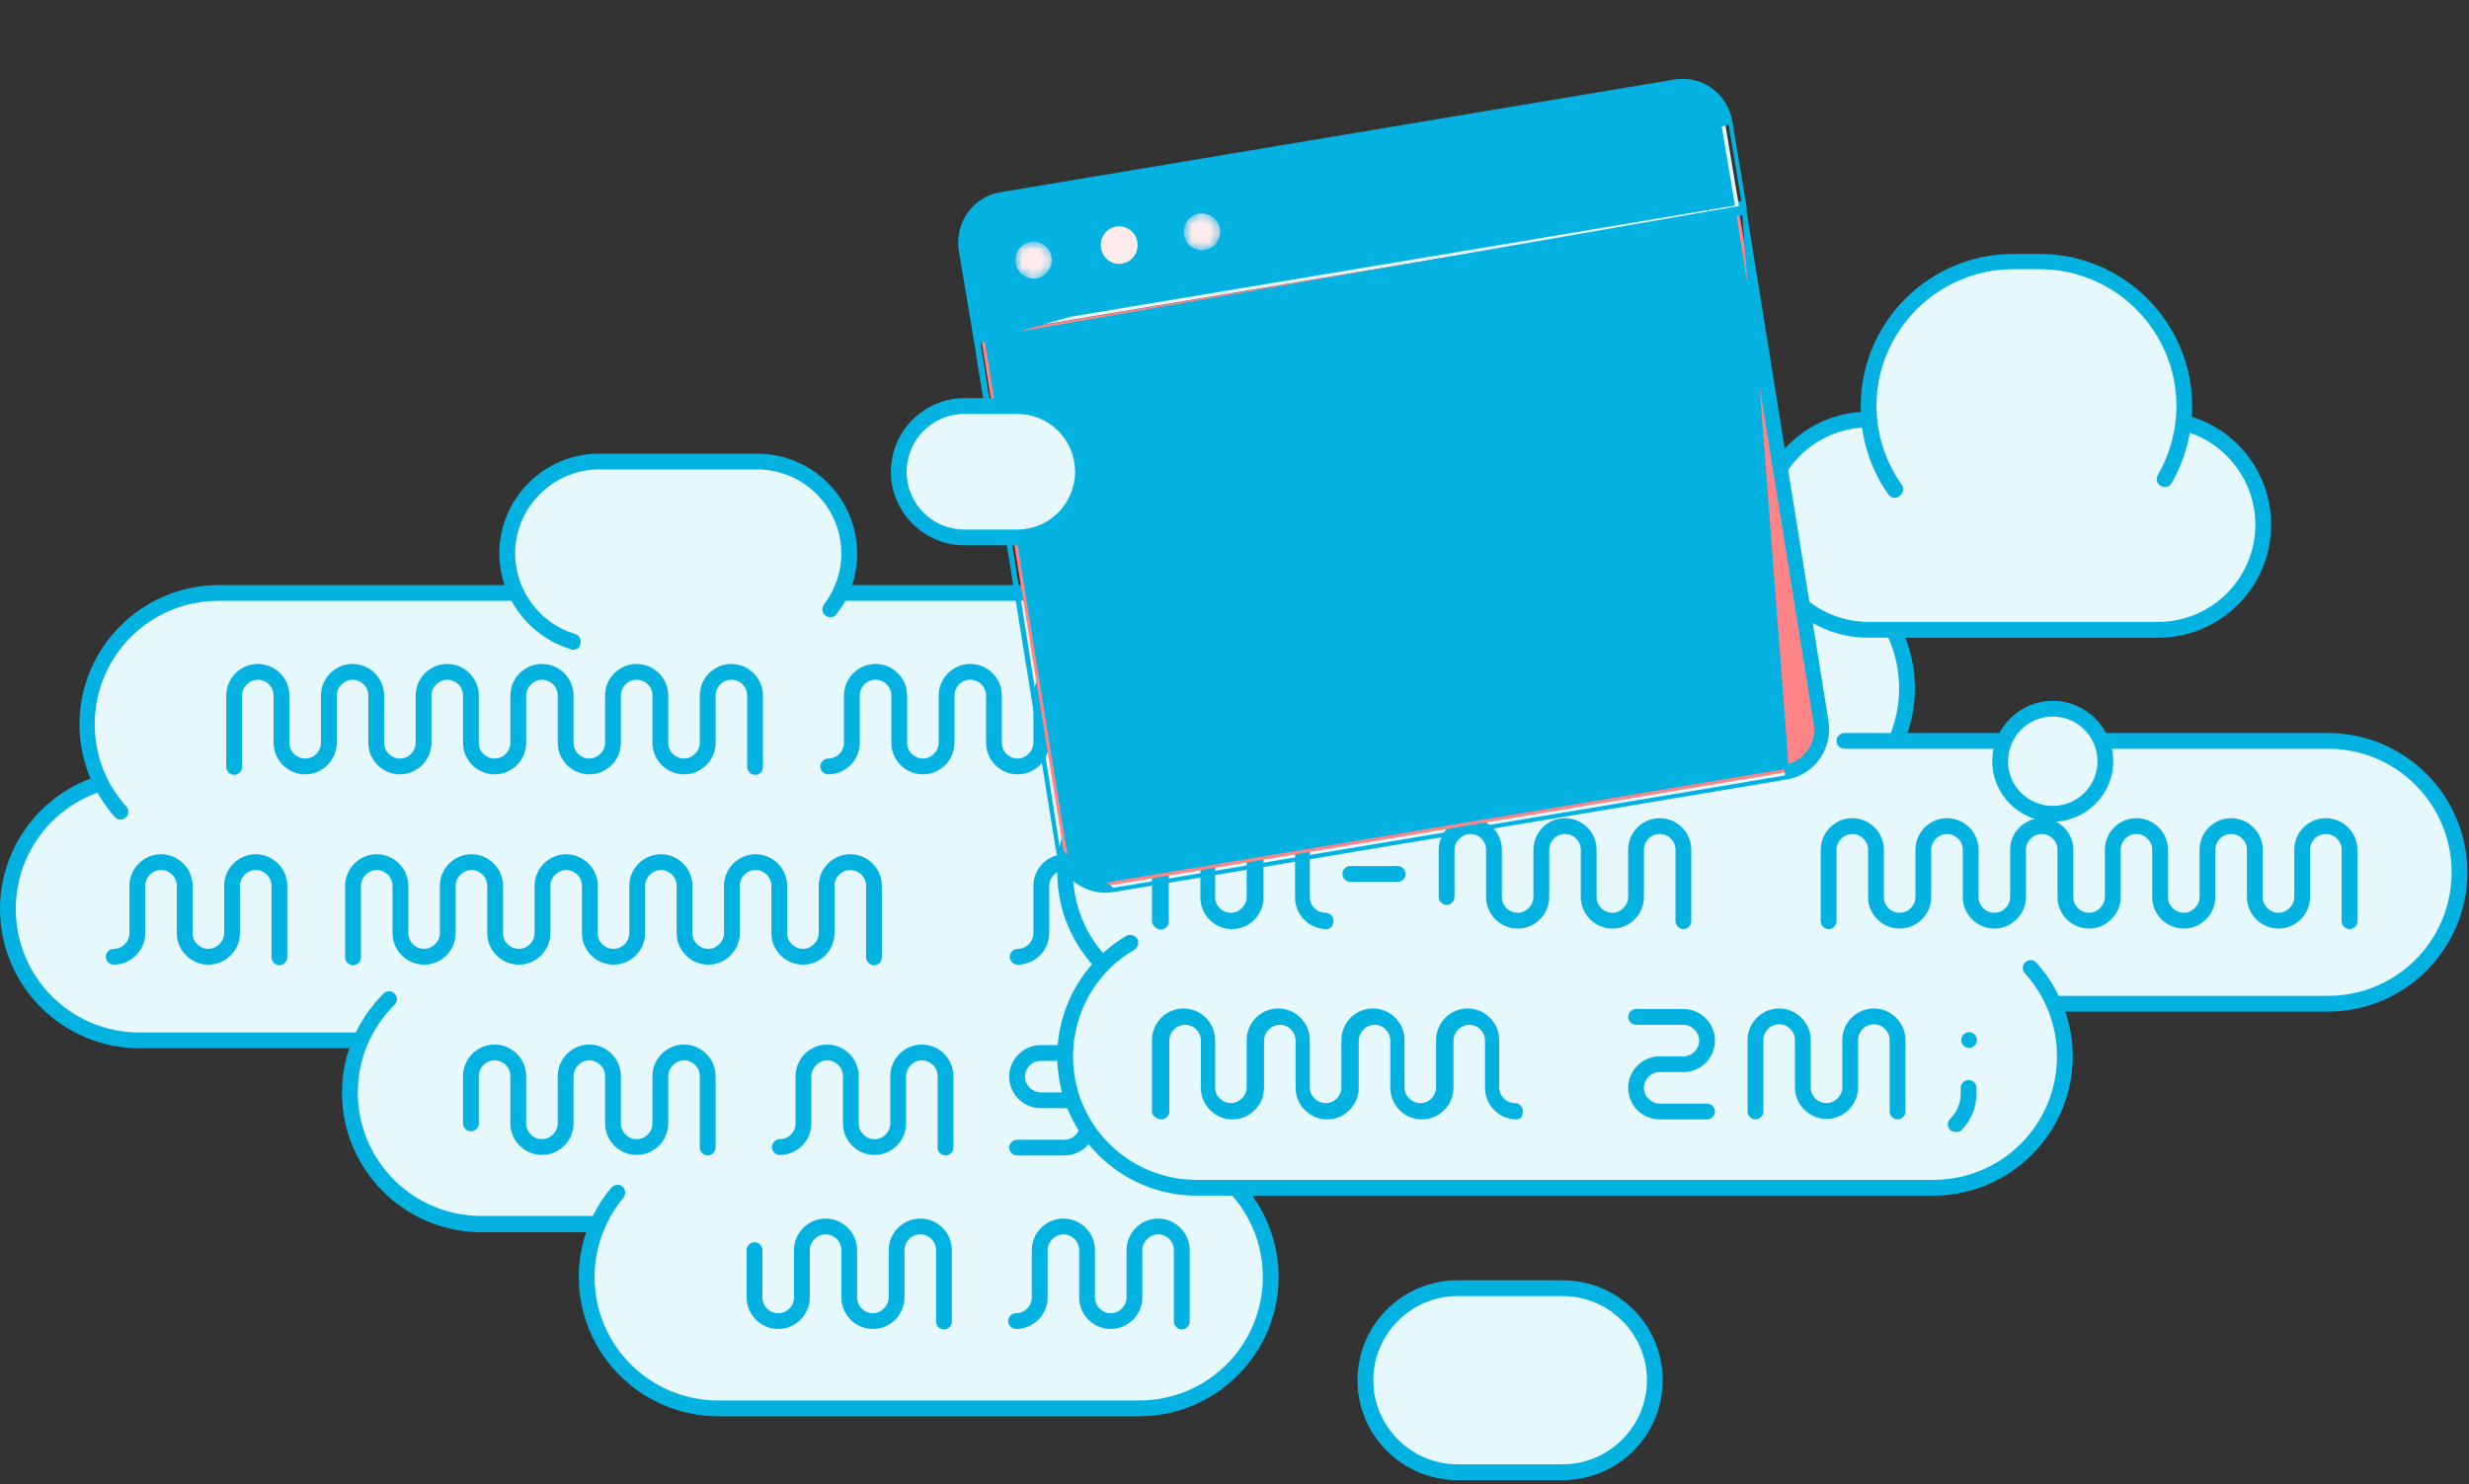
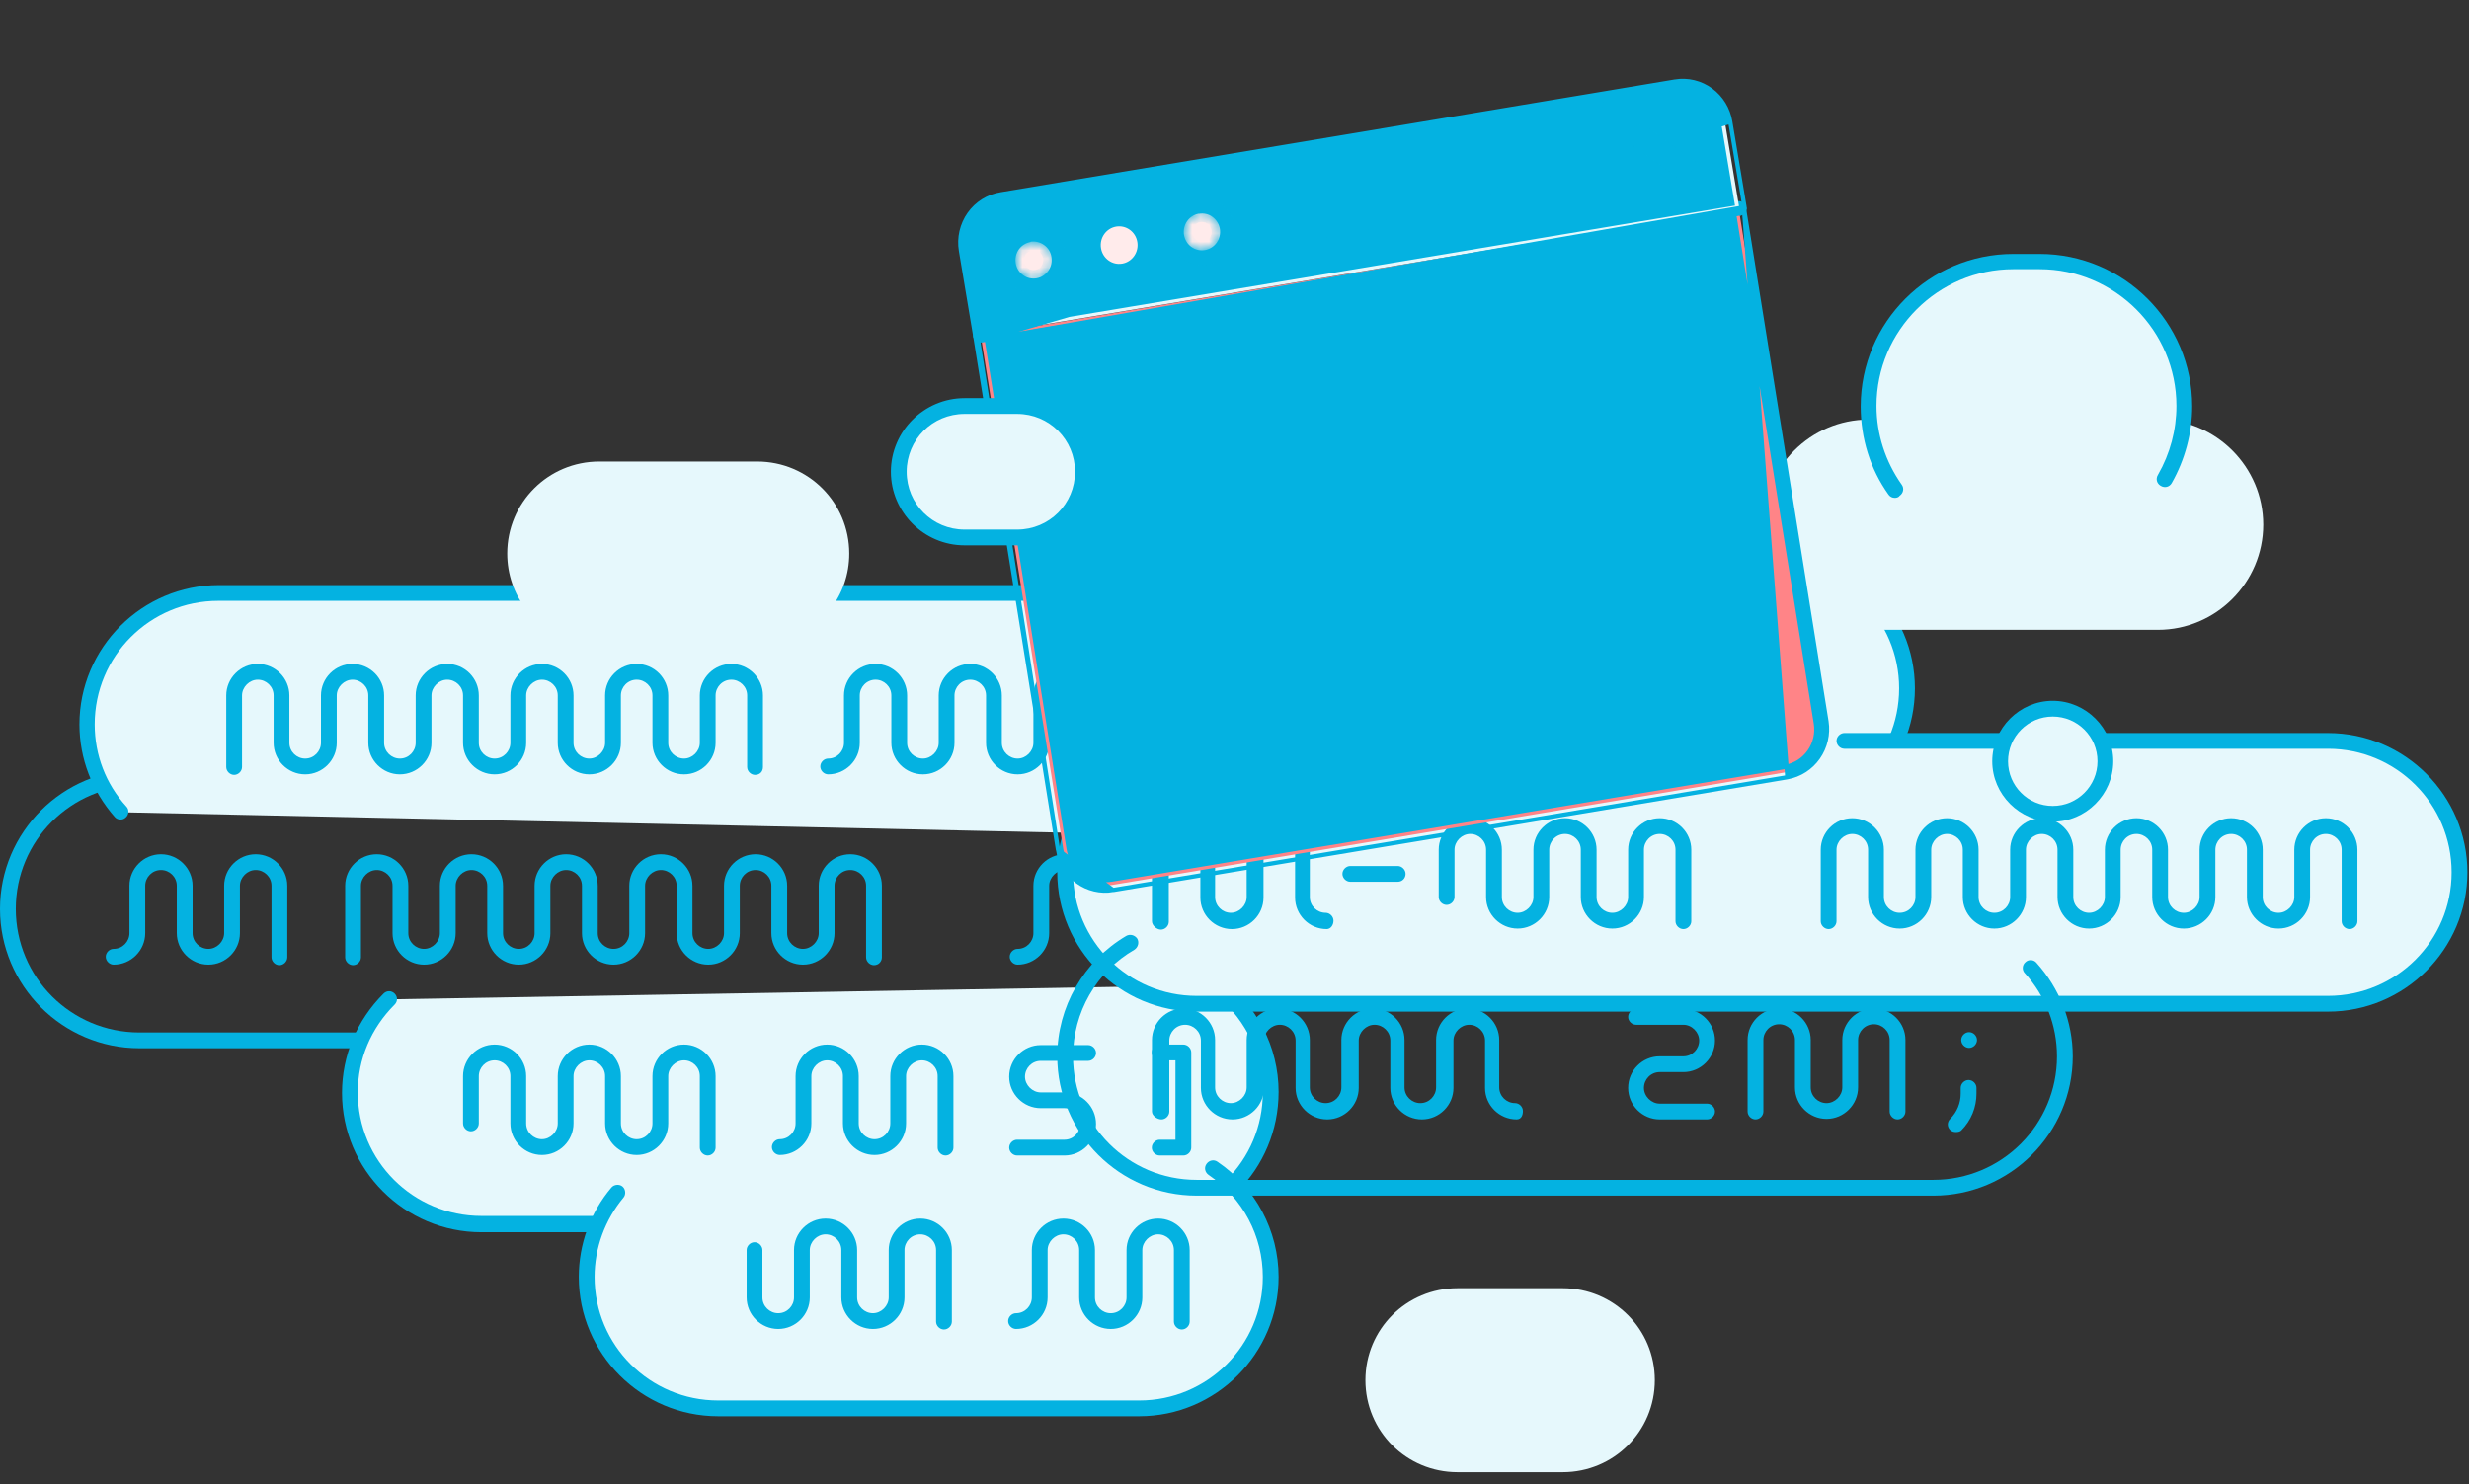
<svg xmlns="http://www.w3.org/2000/svg" width="291" height="175" viewBox="0 0 291 175" fill="none">
  <rect x="0" y="0" width="291" height="175" fill="#333333" stroke="none" />
-   <path d="M134.264 122.648H16.434C7.876 122.648 0.93 115.707 0.93 107.154C0.93 98.601 7.876 91.66 16.434 91.66H134.264C142.823 91.66 149.768 98.601 149.768 107.154C149.768 115.707 142.823 122.648 134.264 122.648Z" fill="#E6F8FC" />
  <path d="M134.264 123.578H16.434C7.38 123.578 0 116.203 0 107.154C0 98.105 7.38 90.73 16.434 90.73H134.264C143.319 90.73 150.699 98.105 150.699 107.154C150.699 116.203 143.319 123.578 134.264 123.578ZM16.434 92.589C8.372 92.589 1.86 99.097 1.86 107.154C1.86 115.211 8.372 121.719 16.434 121.719H134.264C142.326 121.719 148.838 115.211 148.838 107.154C148.838 99.097 142.326 92.589 134.264 92.589H16.434Z" fill="#04B2E1" />
  <path d="M14.14 95.75C11.721 93.023 10.233 89.367 10.233 85.462C10.233 76.909 17.179 69.968 25.737 69.968H134.264C142.823 69.968 149.768 76.909 149.768 85.462C149.768 90.978 146.916 95.75 142.575 98.539" fill="#E6F8FC" />
  <path d="M142.574 99.407C142.264 99.407 141.954 99.283 141.768 98.973C141.52 98.539 141.644 97.981 142.078 97.672C146.295 95.007 148.838 90.358 148.838 85.4C148.838 77.343 142.326 70.835 134.264 70.835H25.737C17.674 70.835 11.163 77.343 11.163 85.4C11.163 88.995 12.465 92.403 14.884 95.069C15.256 95.44 15.194 96.06 14.822 96.37C14.45 96.742 13.829 96.68 13.519 96.308C10.853 93.271 9.364 89.429 9.364 85.4C9.364 76.351 16.744 68.976 25.799 68.976H134.326C143.381 68.976 150.761 76.351 150.761 85.4C150.761 91.04 147.908 96.184 143.195 99.221C142.947 99.407 142.761 99.407 142.574 99.407Z" fill="#04B2E1" />
  <path d="M143.133 116.141C147.164 118.93 149.768 123.578 149.768 128.846C149.768 137.399 142.822 144.34 134.264 144.34H56.745C48.186 144.34 41.24 137.399 41.24 128.846C41.24 124.508 42.977 120.603 45.83 117.814" fill="#E6F8FC" />
  <path d="M134.264 145.27H56.745C47.69 145.27 40.31 137.895 40.31 128.846C40.31 124.446 42.047 120.293 45.21 117.132C45.582 116.761 46.14 116.761 46.512 117.132C46.884 117.504 46.884 118.062 46.512 118.434C43.721 121.223 42.171 124.88 42.171 128.784C42.171 136.841 48.683 143.349 56.745 143.349H134.264C142.326 143.349 148.838 136.841 148.838 128.784C148.838 124.012 146.482 119.55 142.637 116.823C142.202 116.513 142.14 115.955 142.388 115.521C142.699 115.087 143.257 115.025 143.691 115.273C148.094 118.372 150.699 123.392 150.699 128.722C150.699 137.895 143.319 145.27 134.264 145.27Z" fill="#04B2E1" />
  <path d="M142.947 137.709C147.04 140.498 149.706 145.208 149.706 150.538C149.706 159.091 142.761 166.032 134.202 166.032H84.59C76.031 166.032 69.086 159.091 69.086 150.538C69.086 146.758 70.45 143.287 72.683 140.56" fill="#E6F8FC" />
  <path d="M134.264 166.962H84.652C75.597 166.962 68.217 159.587 68.217 150.538C68.217 146.695 69.582 142.915 72.062 140.002C72.373 139.63 72.993 139.568 73.365 139.878C73.737 140.188 73.799 140.808 73.489 141.18C71.318 143.783 70.078 147.129 70.078 150.538C70.078 158.595 76.59 165.103 84.652 165.103H134.264C142.326 165.103 148.838 158.595 148.838 150.538C148.838 145.704 146.481 141.242 142.45 138.515C142.016 138.205 141.892 137.647 142.202 137.213C142.512 136.779 143.071 136.655 143.505 136.965C147.97 140.002 150.698 145.084 150.698 150.538C150.698 159.587 143.319 166.962 134.264 166.962Z" fill="#04B2E1" />
  <path d="M139.287 156.736C138.791 156.736 138.357 156.302 138.357 155.806V147.377C138.357 146.324 137.489 145.518 136.497 145.518C135.504 145.518 134.636 146.386 134.636 147.377V152.955C134.636 155.001 132.962 156.674 130.915 156.674C128.869 156.674 127.194 155.001 127.194 152.955V147.377C127.194 146.324 126.326 145.518 125.334 145.518C124.342 145.518 123.473 146.386 123.473 147.377V152.955C123.473 155.001 121.799 156.674 119.752 156.674C119.256 156.674 118.822 156.24 118.822 155.744C118.822 155.248 119.256 154.815 119.752 154.815C120.807 154.815 121.613 153.947 121.613 152.955V147.377C121.613 145.332 123.287 143.659 125.334 143.659C127.38 143.659 129.055 145.332 129.055 147.377V152.955C129.055 154.009 129.923 154.815 130.915 154.815C131.97 154.815 132.776 153.947 132.776 152.955V147.377C132.776 145.332 134.45 143.659 136.497 143.659C138.543 143.659 140.218 145.332 140.218 147.377V155.806C140.218 156.302 139.784 156.736 139.287 156.736Z" fill="#04B2E1" />
  <path d="M139.474 113.786C138.977 113.786 138.543 113.352 138.543 112.856V104.427C138.543 103.373 137.675 102.568 136.683 102.568C135.691 102.568 134.822 103.435 134.822 104.427V110.005C134.822 112.05 133.148 113.724 131.101 113.724C129.055 113.724 127.381 112.05 127.381 110.005V104.427C127.381 103.373 126.512 102.568 125.52 102.568C124.528 102.568 123.66 103.435 123.66 104.427V110.005C123.66 112.05 121.985 113.724 119.939 113.724C119.442 113.724 119.008 113.29 119.008 112.794C119.008 112.298 119.442 111.864 119.939 111.864C120.993 111.864 121.799 110.997 121.799 110.005V104.427C121.799 102.382 123.474 100.708 125.52 100.708C127.567 100.708 129.241 102.382 129.241 104.427V110.005C129.241 111.059 130.109 111.864 131.101 111.864C132.156 111.864 132.962 110.997 132.962 110.005V104.427C132.962 102.382 134.636 100.708 136.683 100.708C138.729 100.708 140.404 102.382 140.404 104.427V112.856C140.404 113.352 139.97 113.786 139.474 113.786ZM103.008 113.786C102.512 113.786 102.078 113.352 102.078 112.856V104.427C102.078 103.373 101.21 102.568 100.218 102.568C99.163 102.568 98.357 103.435 98.357 104.427V110.005C98.357 112.05 96.683 113.724 94.636 113.724C92.59 113.724 90.915 112.05 90.915 110.005V104.427C90.915 103.373 90.047 102.568 89.055 102.568C88 102.568 87.194 103.435 87.194 104.427V110.005C87.194 112.05 85.52 113.724 83.473 113.724C81.427 113.724 79.752 112.05 79.752 110.005V104.427C79.752 103.373 78.884 102.568 77.892 102.568C76.9 102.568 76.031 103.435 76.031 104.427V110.005C76.031 112.05 74.357 113.724 72.31 113.724C70.264 113.724 68.59 112.05 68.59 110.005V104.427C68.59 103.373 67.721 102.568 66.729 102.568C65.737 102.568 64.868 103.435 64.868 104.427V110.005C64.868 112.05 63.194 113.724 61.148 113.724C59.101 113.724 57.427 112.05 57.427 110.005V104.427C57.427 103.373 56.558 102.568 55.566 102.568C54.574 102.568 53.706 103.435 53.706 104.427V110.005C53.706 112.05 52.031 113.724 49.985 113.724C47.938 113.724 46.264 112.05 46.264 110.005V104.427C46.264 103.373 45.396 102.568 44.403 102.568C43.411 102.568 42.543 103.435 42.543 104.427V112.856C42.543 113.352 42.109 113.786 41.613 113.786C41.117 113.786 40.682 113.352 40.682 112.856V104.427C40.682 102.382 42.357 100.708 44.403 100.708C46.45 100.708 48.124 102.382 48.124 104.427V110.005C48.124 111.059 48.992 111.864 49.985 111.864C50.977 111.864 51.845 110.997 51.845 110.005V104.427C51.845 102.382 53.52 100.708 55.566 100.708C57.613 100.708 59.287 102.382 59.287 104.427V110.005C59.287 111.059 60.155 111.864 61.148 111.864C62.202 111.864 63.008 110.997 63.008 110.005V104.427C63.008 102.382 64.683 100.708 66.729 100.708C68.775 100.708 70.45 102.382 70.45 104.427V110.005C70.45 111.059 71.318 111.864 72.31 111.864C73.365 111.864 74.171 110.997 74.171 110.005V104.427C74.171 102.382 75.845 100.708 77.892 100.708C79.938 100.708 81.613 102.382 81.613 104.427V110.005C81.613 111.059 82.481 111.864 83.473 111.864C84.466 111.864 85.334 110.997 85.334 110.005V104.427C85.334 102.382 87.008 100.708 89.055 100.708C91.101 100.708 92.776 102.382 92.776 104.427V110.005C92.776 111.059 93.644 111.864 94.636 111.864C95.628 111.864 96.497 110.997 96.497 110.005V104.427C96.497 102.382 98.171 100.708 100.218 100.708C102.264 100.708 103.938 102.382 103.938 104.427V112.856C103.938 113.352 103.566 113.786 103.008 113.786ZM32.93 113.786C32.434 113.786 32 113.352 32 112.856V104.427C32 103.373 31.132 102.568 30.14 102.568C29.147 102.568 28.279 103.435 28.279 104.427V110.005C28.279 112.05 26.605 113.724 24.558 113.724C22.512 113.724 20.837 112.05 20.837 110.005V104.427C20.837 103.373 19.969 102.568 18.977 102.568C17.922 102.568 17.116 103.435 17.116 104.427V110.005C17.116 112.05 15.442 113.724 13.395 113.724C12.899 113.724 12.465 113.29 12.465 112.794C12.465 112.298 12.899 111.864 13.395 111.864C14.45 111.864 15.256 110.997 15.256 110.005V104.427C15.256 102.382 16.93 100.708 18.977 100.708C21.023 100.708 22.698 102.382 22.698 104.427V110.005C22.698 111.059 23.566 111.864 24.558 111.864C25.55 111.864 26.419 110.997 26.419 110.005V104.427C26.419 102.382 28.093 100.708 30.14 100.708C32.186 100.708 33.861 102.382 33.861 104.427V112.856C33.861 113.352 33.426 113.786 32.93 113.786Z" fill="#04B2E1" />
  <path d="M139.474 91.35C138.977 91.35 138.543 90.916 138.543 90.42V81.991C138.543 80.938 137.675 80.132 136.683 80.132C135.691 80.132 134.822 81 134.822 81.991V87.569C134.822 89.615 133.148 91.288 131.101 91.288C129.055 91.288 127.38 89.615 127.38 87.569V81.991C127.38 80.938 126.512 80.132 125.52 80.132C124.528 80.132 123.66 81 123.66 81.991V87.569C123.66 89.615 121.985 91.288 119.939 91.288C117.892 91.288 116.218 89.615 116.218 87.569V81.991C116.218 80.938 115.349 80.132 114.357 80.132C113.303 80.132 112.497 81 112.497 81.991V87.569C112.497 89.615 110.822 91.288 108.776 91.288C106.729 91.288 105.055 89.615 105.055 87.569V81.991C105.055 80.938 104.187 80.132 103.194 80.132C102.14 80.132 101.334 81 101.334 81.991V87.569C101.334 89.615 99.659 91.288 97.613 91.288C97.117 91.288 96.683 90.854 96.683 90.358C96.683 89.862 97.117 89.429 97.613 89.429C98.667 89.429 99.473 88.561 99.473 87.569V81.991C99.473 79.946 101.148 78.273 103.194 78.273C105.241 78.273 106.915 79.946 106.915 81.991V87.569C106.915 88.623 107.783 89.429 108.776 89.429C109.768 89.429 110.636 88.561 110.636 87.569V81.991C110.636 79.946 112.311 78.273 114.357 78.273C116.404 78.273 118.078 79.946 118.078 81.991V87.569C118.078 88.623 118.946 89.429 119.939 89.429C120.931 89.429 121.799 88.561 121.799 87.569V81.991C121.799 79.946 123.473 78.273 125.52 78.273C127.567 78.273 129.241 79.946 129.241 81.991V87.569C129.241 88.623 130.109 89.429 131.101 89.429C132.156 89.429 132.962 88.561 132.962 87.569V81.991C132.962 79.946 134.636 78.273 136.683 78.273C138.729 78.273 140.404 79.946 140.404 81.991V90.42C140.404 90.978 139.97 91.35 139.474 91.35ZM88.993 91.35C88.496 91.35 88.062 90.916 88.062 90.42V81.991C88.062 80.938 87.194 80.132 86.202 80.132C85.148 80.132 84.341 81 84.341 81.991V87.569C84.341 89.615 82.667 91.288 80.621 91.288C78.574 91.288 76.9 89.615 76.9 87.569V81.991C76.9 80.938 76.031 80.132 75.039 80.132C73.985 80.132 73.179 81 73.179 81.991V87.569C73.179 89.615 71.504 91.288 69.458 91.288C67.411 91.288 65.737 89.615 65.737 87.569V81.991C65.737 80.938 64.868 80.132 63.876 80.132C62.884 80.132 62.016 81 62.016 81.991V87.569C62.016 89.615 60.341 91.288 58.295 91.288C56.248 91.288 54.574 89.615 54.574 87.569V81.991C54.574 80.938 53.706 80.132 52.713 80.132C51.721 80.132 50.853 81 50.853 81.991V87.569C50.853 89.615 49.178 91.288 47.132 91.288C45.085 91.288 43.411 89.615 43.411 87.569V81.991C43.411 80.938 42.543 80.132 41.55 80.132C40.558 80.132 39.69 81 39.69 81.991V87.569C39.69 89.615 38.016 91.288 35.969 91.288C33.923 91.288 32.248 89.615 32.248 87.569V81.991C32.248 80.938 31.38 80.132 30.388 80.132C29.395 80.132 28.527 81 28.527 81.991V90.42C28.527 90.916 28.093 91.35 27.597 91.35C27.101 91.35 26.667 90.916 26.667 90.42V81.991C26.667 79.946 28.341 78.273 30.388 78.273C32.434 78.273 34.109 79.946 34.109 81.991V87.569C34.109 88.623 34.977 89.429 35.969 89.429C37.023 89.429 37.83 88.561 37.83 87.569V81.991C37.83 79.946 39.504 78.273 41.55 78.273C43.597 78.273 45.272 79.946 45.272 81.991V87.569C45.272 88.623 46.14 89.429 47.132 89.429C48.186 89.429 48.992 88.561 48.992 87.569V81.991C48.992 79.946 50.667 78.273 52.713 78.273C54.76 78.273 56.434 79.946 56.434 81.991V87.569C56.434 88.623 57.303 89.429 58.295 89.429C59.349 89.429 60.155 88.561 60.155 87.569V81.991C60.155 79.946 61.83 78.273 63.876 78.273C65.923 78.273 67.597 79.946 67.597 81.991V87.569C67.597 88.623 68.465 89.429 69.458 89.429C70.45 89.429 71.318 88.561 71.318 87.569V81.991C71.318 79.946 72.993 78.273 75.039 78.273C77.086 78.273 78.76 79.946 78.76 81.991V87.569C78.76 88.623 79.628 89.429 80.621 89.429C81.613 89.429 82.481 88.561 82.481 87.569V81.991C82.481 79.946 84.155 78.273 86.202 78.273C88.249 78.273 89.923 79.946 89.923 81.991V90.42C89.923 90.978 89.551 91.35 88.993 91.35Z" fill="#04B2E1" />
  <path d="M139.474 136.221H136.683C136.187 136.221 135.753 135.788 135.753 135.292C135.753 134.796 136.187 134.362 136.683 134.362H138.543V125.004H136.683C136.187 125.004 135.753 124.57 135.753 124.074C135.753 123.578 136.187 123.144 136.683 123.144H139.474C139.97 123.144 140.404 123.578 140.404 124.074V135.292C140.404 135.788 139.97 136.221 139.474 136.221ZM125.458 136.221H119.877C119.38 136.221 118.946 135.788 118.946 135.292C118.946 134.796 119.38 134.362 119.877 134.362H125.458C126.512 134.362 127.318 133.494 127.318 132.503C127.318 131.449 126.45 130.643 125.458 130.643H122.667C120.621 130.643 118.946 128.97 118.946 126.925C118.946 124.88 120.621 123.206 122.667 123.206H128.249C128.745 123.206 129.179 123.64 129.179 124.136C129.179 124.632 128.745 125.066 128.249 125.066H122.667C121.613 125.066 120.807 125.933 120.807 126.925C120.807 127.916 121.675 128.784 122.667 128.784H125.458C127.505 128.784 129.179 130.458 129.179 132.503C129.179 134.548 127.505 136.221 125.458 136.221ZM111.442 136.221C110.946 136.221 110.512 135.788 110.512 135.292V126.863C110.512 125.809 109.644 125.004 108.652 125.004C107.659 125.004 106.791 125.871 106.791 126.863V132.441C106.791 134.486 105.117 136.159 103.07 136.159C101.024 136.159 99.349 134.486 99.349 132.441V126.863C99.349 125.809 98.481 125.004 97.489 125.004C96.497 125.004 95.628 125.871 95.628 126.863V132.441C95.628 134.486 93.954 136.159 91.907 136.159C91.411 136.159 90.977 135.726 90.977 135.23C90.977 134.734 91.411 134.3 91.907 134.3C92.962 134.3 93.768 133.432 93.768 132.441V126.863C93.768 124.818 95.442 123.144 97.489 123.144C99.535 123.144 101.21 124.818 101.21 126.863V132.441C101.21 133.494 102.078 134.3 103.07 134.3C104.125 134.3 104.931 133.432 104.931 132.441V126.863C104.931 124.818 106.605 123.144 108.652 123.144C110.698 123.144 112.373 124.818 112.373 126.863V135.292C112.373 135.788 111.939 136.221 111.442 136.221ZM83.411 136.221C82.915 136.221 82.481 135.788 82.481 135.292V126.863C82.481 125.809 81.613 125.004 80.621 125.004C79.628 125.004 78.76 125.871 78.76 126.863V132.441C78.76 134.486 77.086 136.159 75.039 136.159C72.993 136.159 71.318 134.486 71.318 132.441V126.863C71.318 125.809 70.45 125.004 69.458 125.004C68.466 125.004 67.597 125.871 67.597 126.863V132.441C67.597 134.486 65.923 136.159 63.876 136.159C61.83 136.159 60.155 134.486 60.155 132.441V126.863C60.155 125.809 59.287 125.004 58.295 125.004C57.241 125.004 56.434 125.871 56.434 126.863V132.441C56.434 132.937 56 133.37 55.504 133.37C55.008 133.37 54.574 132.937 54.574 132.441V126.863C54.574 124.818 56.248 123.144 58.295 123.144C60.341 123.144 62.016 124.818 62.016 126.863V132.441C62.016 133.494 62.884 134.3 63.876 134.3C64.868 134.3 65.737 133.432 65.737 132.441V126.863C65.737 124.818 67.411 123.144 69.458 123.144C71.504 123.144 73.179 124.818 73.179 126.863V132.441C73.179 133.494 74.047 134.3 75.039 134.3C76.093 134.3 76.9 133.432 76.9 132.441V126.863C76.9 124.818 78.574 123.144 80.621 123.144C82.667 123.144 84.341 124.818 84.341 126.863V135.292C84.341 135.788 83.907 136.221 83.411 136.221Z" fill="#04B2E1" />
  <path d="M111.256 156.736C110.76 156.736 110.326 156.302 110.326 155.806V147.377C110.326 146.324 109.458 145.518 108.466 145.518C107.411 145.518 106.605 146.386 106.605 147.377V152.955C106.605 155.001 104.931 156.674 102.884 156.674C100.838 156.674 99.163 155.001 99.163 152.955V147.377C99.163 146.324 98.295 145.518 97.303 145.518C96.311 145.518 95.442 146.386 95.442 147.377V152.955C95.442 155.001 93.768 156.674 91.721 156.674C89.675 156.674 88 155.001 88 152.955V147.377C88 146.881 88.434 146.448 88.931 146.448C89.427 146.448 89.861 146.881 89.861 147.377V152.955C89.861 154.009 90.729 154.815 91.721 154.815C92.776 154.815 93.582 153.947 93.582 152.955V147.377C93.582 145.332 95.256 143.659 97.303 143.659C99.349 143.659 101.024 145.332 101.024 147.377V152.955C101.024 154.009 101.892 154.815 102.884 154.815C103.876 154.815 104.745 153.947 104.745 152.955V147.377C104.745 145.332 106.419 143.659 108.466 143.659C110.512 143.659 112.187 145.332 112.187 147.377V155.806C112.187 156.302 111.752 156.736 111.256 156.736Z" fill="#04B2E1" />
  <path d="M67.535 75.67C63.07 74.306 59.783 70.216 59.783 65.257C59.783 59.246 64.621 54.411 70.636 54.411H89.241C95.256 54.411 100.094 59.246 100.094 65.257C100.094 67.737 99.287 69.968 97.861 71.827" fill="#E6F8FC" />
-   <path d="M67.535 76.599C67.473 76.599 67.349 76.599 67.287 76.537C62.326 75.05 58.853 70.402 58.853 65.257C58.853 58.75 64.124 53.482 70.636 53.482H89.241C95.752 53.482 101.024 58.75 101.024 65.257C101.024 67.861 100.218 70.34 98.605 72.385C98.295 72.819 97.737 72.881 97.303 72.571C96.869 72.261 96.807 71.703 97.117 71.269C98.419 69.534 99.163 67.489 99.163 65.257C99.163 59.803 94.698 55.341 89.241 55.341H70.636C65.179 55.341 60.714 59.803 60.714 65.257C60.714 69.596 63.628 73.501 67.783 74.74C68.279 74.864 68.528 75.422 68.403 75.918C68.341 76.351 67.969 76.599 67.535 76.599Z" fill="#04B2E1" />
  <path d="M209.26 96.641H175.152C166.593 96.641 159.648 89.7 159.648 81.147C159.648 72.594 166.593 65.653 175.152 65.653H209.26C217.818 65.653 224.764 72.594 224.764 81.147C224.764 89.7 217.818 96.641 209.26 96.641Z" fill="#E6F8FC" />
  <path d="M209.26 97.571H175.152C166.097 97.571 158.717 90.195 158.717 81.147C158.717 72.098 166.097 64.723 175.152 64.723H209.26C218.315 64.723 225.694 72.098 225.694 81.147C225.694 90.195 218.315 97.571 209.26 97.571ZM175.152 66.582C167.089 66.582 160.578 73.09 160.578 81.147C160.578 89.204 167.089 95.711 175.152 95.711H209.26C217.322 95.711 223.834 89.204 223.834 81.147C223.834 73.09 217.322 66.582 209.26 66.582H175.152Z" fill="#04B2E1" />
  <path d="M217.384 87.344C247.214 87.344 274.377 87.344 274.377 87.344C282.935 87.344 289.881 94.286 289.881 102.839C289.881 111.392 282.935 118.333 274.377 118.333H141.043C132.485 118.333 125.539 111.392 125.539 102.839C125.539 94.286 132.485 87.344 141.043 87.344C141.043 87.344 150.221 87.344 163.803 87.344" fill="#E6F8FC" />
  <path d="M274.377 119.263H141.043C131.989 119.263 124.609 111.887 124.609 102.839C124.609 93.79 131.989 86.415 141.043 86.415H163.803C164.299 86.415 164.733 86.849 164.733 87.344C164.733 87.84 164.361 88.274 163.803 88.274H141.043C132.981 88.274 126.469 94.782 126.469 102.839C126.469 110.896 132.981 117.403 141.043 117.403H274.377C282.439 117.403 288.951 110.896 288.951 102.839C288.951 94.782 282.439 88.274 274.377 88.274H217.384C216.888 88.274 216.454 87.84 216.454 87.344C216.454 86.849 216.888 86.415 217.384 86.415H274.377C283.431 86.415 290.811 93.79 290.811 102.839C290.811 111.887 283.431 119.263 274.377 119.263Z" fill="#04B2E1" />
-   <path d="M239.338 114.119C241.819 116.846 243.369 120.502 243.369 124.531C243.369 133.084 236.423 140.025 227.865 140.025H141.043C132.485 140.025 125.539 133.084 125.539 124.531C125.539 118.829 128.64 113.871 133.167 111.144" fill="#E6F8FC" />
  <path d="M227.865 140.955H141.043C131.989 140.955 124.609 133.58 124.609 124.531C124.609 118.705 127.709 113.313 132.733 110.338C133.167 110.09 133.725 110.214 134.035 110.648C134.283 111.082 134.159 111.64 133.725 111.949C129.198 114.553 126.469 119.387 126.469 124.531C126.469 132.588 132.981 139.095 141.043 139.095H227.865C235.927 139.095 242.439 132.588 242.439 124.531C242.439 120.874 241.074 117.403 238.656 114.738C238.284 114.367 238.346 113.747 238.718 113.437C239.09 113.065 239.71 113.127 240.02 113.499C242.749 116.536 244.299 120.44 244.299 124.531C244.299 133.58 236.919 140.955 227.865 140.955Z" fill="#04B2E1" />
  <path d="M212.175 87.097C210.129 87.097 208.454 85.423 208.454 83.378C208.454 82.324 207.586 81.519 206.594 81.519C206.098 81.519 205.663 81.085 205.663 80.589C205.663 80.093 206.098 79.659 206.594 79.659C207.648 79.659 208.454 78.792 208.454 77.8C208.454 75.755 210.129 74.081 212.175 74.081C212.671 74.081 213.105 74.515 213.105 75.011C213.105 75.507 212.671 75.941 212.175 75.941C211.121 75.941 210.315 76.808 210.315 77.8C210.315 78.916 209.819 79.907 209.074 80.589C209.881 81.271 210.315 82.262 210.315 83.378C210.315 84.432 211.183 85.237 212.175 85.237C212.671 85.237 213.105 85.671 213.105 86.167C213.105 86.663 212.733 87.097 212.175 87.097ZM201.012 87.097C198.966 87.097 197.291 85.423 197.291 83.378V77.8C197.291 76.746 196.423 75.941 195.431 75.941C194.377 75.941 193.57 76.808 193.57 77.8V83.378C193.57 85.423 191.896 87.097 189.849 87.097C187.803 87.097 186.128 85.423 186.128 83.378V77.8C186.128 76.746 185.26 75.941 184.268 75.941C183.276 75.941 182.408 76.808 182.408 77.8V83.378C182.408 85.423 180.733 87.097 178.687 87.097C176.64 87.097 174.966 85.423 174.966 83.378V77.8C174.966 76.746 174.097 75.941 173.105 75.941C172.113 75.941 171.245 76.808 171.245 77.8V86.229C171.245 86.725 170.811 87.159 170.314 87.159C169.818 87.159 169.384 86.725 169.384 86.229V77.8C169.384 75.755 171.059 74.081 173.105 74.081C175.152 74.081 176.826 75.755 176.826 77.8V83.378C176.826 84.432 177.694 85.237 178.687 85.237C179.741 85.237 180.547 84.37 180.547 83.378V77.8C180.547 75.755 182.221 74.081 184.268 74.081C186.315 74.081 187.989 75.755 187.989 77.8V83.378C187.989 84.432 188.857 85.237 189.849 85.237C190.842 85.237 191.71 84.37 191.71 83.378V77.8C191.71 75.755 193.384 74.081 195.431 74.081C197.477 74.081 199.152 75.755 199.152 77.8V83.378C199.152 84.432 200.02 85.237 201.012 85.237C201.508 85.237 201.943 85.671 201.943 86.167C201.943 86.663 201.508 87.097 201.012 87.097Z" fill="#04B2E1" />
  <path d="M276.92 109.532C276.423 109.532 275.989 109.099 275.989 108.603V100.174C275.989 99.12 275.121 98.314 274.129 98.314C273.075 98.314 272.268 99.182 272.268 100.174V105.752C272.268 107.797 270.594 109.47 268.547 109.47C266.501 109.47 264.827 107.797 264.827 105.752V100.174C264.827 99.12 263.958 98.314 262.966 98.314C261.912 98.314 261.106 99.182 261.106 100.174V105.752C261.106 107.797 259.431 109.47 257.385 109.47C255.338 109.47 253.664 107.797 253.664 105.752V100.174C253.664 99.12 252.795 98.314 251.803 98.314C250.749 98.314 249.943 99.182 249.943 100.174V105.752C249.943 107.797 248.268 109.47 246.222 109.47C244.175 109.47 242.501 107.797 242.501 105.752V100.174C242.501 99.12 241.633 98.314 240.64 98.314C239.648 98.314 238.78 99.182 238.78 100.174V105.752C238.78 107.797 237.105 109.47 235.059 109.47C233.012 109.47 231.338 107.797 231.338 105.752V100.174C231.338 99.12 230.47 98.314 229.478 98.314C228.485 98.314 227.617 99.182 227.617 100.174V105.752C227.617 107.797 225.943 109.47 223.896 109.47C221.85 109.47 220.175 107.797 220.175 105.752V100.174C220.175 99.12 219.307 98.314 218.315 98.314C217.322 98.314 216.454 99.182 216.454 100.174V108.603C216.454 109.099 216.02 109.532 215.524 109.532C215.028 109.532 214.594 109.099 214.594 108.603V100.174C214.594 98.129 216.268 96.455 218.315 96.455C220.361 96.455 222.036 98.129 222.036 100.174V105.752C222.036 106.805 222.904 107.611 223.896 107.611C224.95 107.611 225.757 106.743 225.757 105.752V100.174C225.757 98.129 227.431 96.455 229.478 96.455C231.524 96.455 233.198 98.129 233.198 100.174V105.752C233.198 106.805 234.067 107.611 235.059 107.611C236.113 107.611 236.919 106.743 236.919 105.752V100.174C236.919 98.129 238.594 96.455 240.64 96.455C242.687 96.455 244.361 98.129 244.361 100.174V105.752C244.361 106.805 245.23 107.611 246.222 107.611C247.214 107.611 248.082 106.743 248.082 105.752V100.174C248.082 98.129 249.757 96.455 251.803 96.455C253.85 96.455 255.524 98.129 255.524 100.174V105.752C255.524 106.805 256.392 107.611 257.385 107.611C258.377 107.611 259.245 106.743 259.245 105.752V100.174C259.245 98.129 260.92 96.455 262.966 96.455C265.013 96.455 266.687 98.129 266.687 100.174V105.752C266.687 106.805 267.555 107.611 268.547 107.611C269.54 107.611 270.408 106.743 270.408 105.752V100.174C270.408 98.129 272.082 96.455 274.129 96.455C276.175 96.455 277.85 98.129 277.85 100.174V108.603C277.85 109.099 277.416 109.532 276.92 109.532ZM198.408 109.532C197.911 109.532 197.477 109.099 197.477 108.603V100.174C197.477 99.12 196.609 98.314 195.617 98.314C194.563 98.314 193.756 99.182 193.756 100.174V105.752C193.756 107.797 192.082 109.47 190.035 109.47C187.989 109.47 186.314 107.797 186.314 105.752V100.174C186.314 99.12 185.446 98.314 184.454 98.314C183.4 98.314 182.594 99.182 182.594 100.174V105.752C182.594 107.797 180.919 109.47 178.873 109.47C176.826 109.47 175.152 107.797 175.152 105.752V100.174C175.152 99.12 174.283 98.314 173.291 98.314C172.299 98.314 171.431 99.182 171.431 100.174V105.752C171.431 106.248 170.997 106.681 170.5 106.681C170.004 106.681 169.57 106.248 169.57 105.752V100.174C169.57 98.129 171.245 96.455 173.291 96.455C175.338 96.455 177.012 98.129 177.012 100.174V105.752C177.012 106.805 177.88 107.611 178.873 107.611C179.865 107.611 180.733 106.743 180.733 105.752V100.174C180.733 98.129 182.407 96.455 184.454 96.455C186.501 96.455 188.175 98.129 188.175 100.174V105.752C188.175 106.805 189.043 107.611 190.035 107.611C191.028 107.611 191.896 106.743 191.896 105.752V100.174C191.896 98.129 193.57 96.455 195.617 96.455C197.663 96.455 199.338 98.129 199.338 100.174V108.603C199.338 109.099 198.904 109.532 198.408 109.532ZM156.361 109.532C154.314 109.532 152.64 107.859 152.64 105.814V100.236C152.64 99.182 151.772 98.376 150.779 98.376C149.787 98.376 148.919 99.244 148.919 100.236V105.814C148.919 107.859 147.245 109.532 145.198 109.532C143.151 109.532 141.477 107.859 141.477 105.814V100.236C141.477 99.182 140.609 98.376 139.617 98.376C138.562 98.376 137.756 99.244 137.756 100.236V108.665C137.756 109.161 137.322 109.594 136.826 109.594C136.33 109.594 135.772 109.099 135.772 108.603V100.174C135.772 98.129 137.446 96.455 139.493 96.455C141.539 96.455 143.214 98.129 143.214 100.174V105.752C143.214 106.805 144.082 107.611 145.074 107.611C146.066 107.611 146.934 106.743 146.934 105.752V100.174C146.934 98.129 148.609 96.455 150.655 96.455C152.702 96.455 154.376 98.129 154.376 100.174V105.752C154.376 106.805 155.245 107.611 156.237 107.611C156.733 107.611 157.167 108.045 157.167 108.541C157.167 109.037 156.857 109.532 156.361 109.532ZM164.733 103.954H159.152C158.655 103.954 158.221 103.521 158.221 103.025C158.221 102.529 158.655 102.095 159.152 102.095H164.733C165.229 102.095 165.663 102.529 165.663 103.025C165.663 103.521 165.291 103.954 164.733 103.954Z" fill="#04B2E1" />
  <path d="M230.532 133.456C230.284 133.456 230.036 133.394 229.85 133.208C229.478 132.836 229.478 132.278 229.85 131.906C230.656 131.1 231.09 130.047 231.09 128.931V128.249C231.09 127.754 231.524 127.32 232.02 127.32C232.516 127.32 232.95 127.754 232.95 128.249V128.931C232.95 130.543 232.33 132.092 231.152 133.27C231.028 133.394 230.78 133.456 230.532 133.456ZM223.648 131.968C223.152 131.968 222.718 131.534 222.718 131.038V122.61C222.718 121.556 221.85 120.75 220.857 120.75C219.803 120.75 218.997 121.618 218.997 122.61V128.188C218.997 130.233 217.322 131.906 215.276 131.906C213.229 131.906 211.555 130.233 211.555 128.188V122.61C211.555 121.556 210.687 120.75 209.694 120.75C208.64 120.75 207.834 121.618 207.834 122.61V131.038C207.834 131.534 207.4 131.968 206.904 131.968C206.408 131.968 205.974 131.534 205.974 131.038V122.61C205.974 120.564 207.648 118.891 209.694 118.891C211.741 118.891 213.415 120.564 213.415 122.61V128.188C213.415 129.241 214.284 130.047 215.276 130.047C216.268 130.047 217.136 129.179 217.136 128.188V122.61C217.136 120.564 218.811 118.891 220.857 118.891C222.904 118.891 224.578 120.564 224.578 122.61V131.038C224.578 131.534 224.144 131.968 223.648 131.968ZM201.198 131.968H195.617C193.57 131.968 191.896 130.295 191.896 128.249C191.896 126.204 193.57 124.531 195.617 124.531H198.408C199.462 124.531 200.268 123.663 200.268 122.672C200.268 121.68 199.4 120.812 198.408 120.812H192.826C192.33 120.812 191.896 120.378 191.896 119.883C191.896 119.387 192.33 118.953 192.826 118.953H198.408C200.454 118.953 202.129 120.626 202.129 122.672C202.129 124.717 200.454 126.39 198.408 126.39H195.617C194.563 126.39 193.756 127.258 193.756 128.249C193.756 129.241 194.625 130.109 195.617 130.109H201.198C201.694 130.109 202.129 130.543 202.129 131.038C202.129 131.534 201.694 131.968 201.198 131.968ZM178.749 131.968C176.702 131.968 175.028 130.295 175.028 128.249V122.672C175.028 121.618 174.159 120.812 173.167 120.812C172.175 120.812 171.307 121.68 171.307 122.672V128.249C171.307 130.295 169.632 131.968 167.586 131.968C165.539 131.968 163.865 130.295 163.865 128.249V122.672C163.865 121.618 162.997 120.812 162.004 120.812C161.012 120.812 160.144 121.68 160.144 122.672V128.249C160.144 130.295 158.469 131.968 156.423 131.968C154.376 131.968 152.702 130.295 152.702 128.249V122.672C152.702 121.618 151.834 120.812 150.841 120.812C149.849 120.812 148.981 121.68 148.981 122.672V128.249C148.981 130.295 147.307 131.968 145.26 131.968C143.214 131.968 141.539 130.295 141.539 128.249V122.672C141.539 121.618 140.671 120.812 139.679 120.812C138.624 120.812 137.818 121.68 137.818 122.672V131.038C137.818 131.534 137.384 131.968 136.888 131.968C136.392 131.968 135.772 131.534 135.772 131.038V122.61C135.772 120.564 137.446 118.891 139.493 118.891C141.539 118.891 143.214 120.564 143.214 122.61V128.188C143.214 129.241 144.082 130.047 145.074 130.047C146.066 130.047 146.934 129.179 146.934 128.188V122.61C146.934 120.564 148.609 118.891 150.655 118.891C152.702 118.891 154.376 120.564 154.376 122.61V128.188C154.376 129.241 155.245 130.047 156.237 130.047C157.291 130.047 158.097 129.179 158.097 128.188V122.61C158.097 120.564 159.772 118.891 161.818 118.891C163.865 118.891 165.539 120.564 165.539 122.61V128.188C165.539 129.241 166.407 130.047 167.4 130.047C168.454 130.047 169.26 129.179 169.26 128.188V122.61C169.26 120.564 170.935 118.891 172.981 118.891C175.028 118.891 176.702 120.564 176.702 122.61V128.188C176.702 129.241 177.57 130.047 178.563 130.047C179.059 130.047 179.493 130.481 179.493 130.976C179.493 131.472 179.307 131.968 178.749 131.968ZM232.082 123.539C231.586 123.539 231.152 123.105 231.152 122.61C231.152 122.114 231.586 121.68 232.082 121.68C232.578 121.68 233.012 122.114 233.012 122.61C233.012 123.105 232.578 123.539 232.082 123.539Z" fill="#04B2E1" />
  <path d="M254.344 74.25H220.236C213.414 74.25 207.832 68.672 207.832 61.855C207.832 55.037 213.414 49.459 220.236 49.459H254.344C261.166 49.459 266.747 55.037 266.747 61.855C266.747 68.672 261.166 74.25 254.344 74.25Z" fill="#E6F8FC" />
-   <path d="M254.344 75.18H220.236C212.856 75.18 206.902 69.23 206.902 61.855C206.902 54.479 212.856 48.529 220.236 48.529H254.344C261.724 48.529 267.678 54.479 267.678 61.855C267.678 69.23 261.724 75.18 254.344 75.18ZM220.236 50.389C213.91 50.389 208.763 55.533 208.763 61.855C208.763 68.176 213.91 73.32 220.236 73.32H254.344C260.67 73.32 265.817 68.176 265.817 61.855C265.817 55.533 260.67 50.389 254.344 50.389H220.236Z" fill="#04B2E1" />
  <path d="M223.336 57.764C221.352 54.975 220.236 51.566 220.236 47.91C220.236 38.489 227.864 30.866 237.29 30.866H240.391C249.817 30.866 257.445 38.489 257.445 47.91C257.445 51.008 256.577 53.983 255.15 56.462" fill="#E6F8FC" />
  <path d="M223.336 58.694C223.026 58.694 222.778 58.57 222.592 58.322C220.422 55.285 219.305 51.69 219.305 47.91C219.305 37.993 227.367 29.936 237.29 29.936H240.391C250.313 29.936 258.375 37.993 258.375 47.91C258.375 51.071 257.507 54.231 255.957 56.958C255.709 57.392 255.151 57.578 254.654 57.268C254.22 57.02 254.034 56.462 254.344 55.967C255.771 53.488 256.515 50.699 256.515 47.848C256.515 38.985 249.259 31.734 240.391 31.734H237.29C228.422 31.734 221.166 38.985 221.166 47.848C221.166 51.194 222.22 54.417 224.143 57.144C224.453 57.578 224.329 58.136 223.895 58.446C223.771 58.632 223.522 58.694 223.336 58.694Z" fill="#04B2E1" />
  <path d="M241.941 95.942C245.366 95.942 248.143 93.167 248.143 89.744C248.143 86.321 245.366 83.547 241.941 83.547C238.516 83.547 235.74 86.321 235.74 89.744C235.74 93.167 238.516 95.942 241.941 95.942Z" fill="#E6F8FC" />
  <path d="M241.941 96.872C238.034 96.872 234.809 93.649 234.809 89.744C234.809 85.84 238.034 82.617 241.941 82.617C245.848 82.617 249.073 85.84 249.073 89.744C249.073 93.649 245.848 96.872 241.941 96.872ZM241.941 84.476C239.027 84.476 236.67 86.831 236.67 89.744C236.67 92.657 239.027 95.012 241.941 95.012C244.856 95.012 247.213 92.657 247.213 89.744C247.213 86.831 244.856 84.476 241.941 84.476Z" fill="#04B2E1" />
  <path d="M184.186 173.558H171.783C165.768 173.558 160.93 168.724 160.93 162.712C160.93 156.7 165.768 151.866 171.783 151.866H184.186C190.202 151.866 195.039 156.7 195.039 162.712C195.039 168.724 190.202 173.558 184.186 173.558Z" fill="#E6F8FC" />
-   <path d="M184.186 174.488H171.783C165.271 174.488 160 169.22 160 162.712C160 156.204 165.271 150.936 171.783 150.936H184.186C190.698 150.936 195.969 156.204 195.969 162.712C195.969 169.22 190.698 174.488 184.186 174.488ZM171.783 152.796C166.326 152.796 161.86 157.258 161.86 162.712C161.86 168.166 166.326 172.628 171.783 172.628H184.186C189.644 172.628 194.109 168.166 194.109 162.712C194.109 157.258 189.644 152.796 184.186 152.796H171.783Z" fill="#04B2E1" />
  <path d="M115.584 39.535L125.322 100.116C125.429 100.779 125.663 101.413 126.011 101.983C126.358 102.553 126.813 103.048 127.349 103.439C127.885 103.829 128.492 104.109 129.134 104.262C129.777 104.414 130.442 104.436 131.093 104.327L210.507 91.042C211.162 90.932 211.788 90.692 212.352 90.335C212.915 89.979 213.403 89.513 213.789 88.964C214.175 88.415 214.451 87.794 214.601 87.137C214.751 86.48 214.772 85.799 214.662 85.134L204.924 24.553L115.584 39.535Z" fill="#FF8487" />
  <path d="M210.653 91.629L210.65 91.629L131.191 104.922L210.653 91.629ZM210.653 91.629C212.115 91.365 213.418 90.529 214.281 89.301C215.144 88.073 215.499 86.551 215.271 85.062L215.271 85.061L205.533 24.48L205.532 24.478M210.653 91.629L205.532 24.478M124.704 100.223L124.704 100.223L114.951 39.646C114.951 39.645 114.951 39.645 114.951 39.645L114.951 39.644L115.197 39.603L124.704 100.223ZM124.704 100.223L124.704 100.224M124.704 100.223L124.704 100.224M124.704 100.224C124.954 101.719 125.776 103.053 126.991 103.933C128.206 104.814 129.716 105.17 131.191 104.922L124.704 100.224ZM205.532 24.478C205.505 24.314 205.414 24.166 205.279 24.069C205.144 23.972 204.976 23.932 204.811 23.961M205.532 24.478L204.811 23.961M204.811 23.961C204.81 23.961 204.81 23.961 204.81 23.961L204.811 23.961ZM125.94 100.01L116.3 40.024L204.394 25.286L214.019 85.275C214.207 86.443 213.933 87.639 213.257 88.602C212.582 89.564 211.562 90.215 210.418 90.415C210.418 90.415 210.418 90.415 210.418 90.415L130.99 103.702C130.421 103.797 129.839 103.778 129.277 103.644C128.715 103.51 128.184 103.265 127.715 102.923C127.246 102.58 126.848 102.147 126.543 101.647C126.239 101.147 126.034 100.591 125.94 100.01Z" fill="#04B2E1" stroke="#04B2E1" stroke-width="0.5" />
  <path d="M203.313 14.464C203.097 13.125 202.368 11.929 201.285 11.137C200.203 10.345 198.856 10.021 197.539 10.239L118.11 23.526C117.459 23.636 116.835 23.874 116.274 24.229C115.714 24.583 115.227 25.046 114.842 25.592C114.457 26.137 114.181 26.755 114.031 27.408C113.88 28.062 113.858 28.739 113.965 29.401L115.653 39.492L204.998 24.54L203.313 14.464Z" fill="#E6F8FC" />
  <path d="M115.669 40.132L115.669 40.132C115.518 40.15 115.366 40.115 115.238 40.034C115.109 39.953 115.012 39.831 114.962 39.688L114.954 39.667L114.951 39.646L113.262 29.555C113.262 29.555 113.262 29.555 113.262 29.555C113.137 28.804 113.159 28.035 113.329 27.292C113.498 26.549 113.811 25.848 114.25 25.229C114.689 24.61 115.245 24.085 115.885 23.686C116.525 23.288 117.237 23.023 117.978 22.906C117.979 22.906 117.979 22.906 117.98 22.906L197.436 9.614L197.437 9.613C198.918 9.373 200.432 9.737 201.648 10.626C202.864 11.515 203.684 12.856 203.931 14.357M115.669 40.132L203.931 14.357M115.669 40.132L115.682 40.13L205.006 25.181C205.091 25.18 205.175 25.162 205.253 25.127L205.152 24.898L205.253 25.127C205.339 25.088 205.416 25.03 205.477 24.957L205.286 24.797L205.477 24.957C205.538 24.884 205.582 24.799 205.606 24.707L205.364 24.645L205.606 24.707C205.63 24.617 205.633 24.522 205.616 24.43M115.669 40.132L205.616 24.43M203.931 14.357L205.616 24.43M203.931 14.357L205.616 24.43M204.201 24.034L116.094 38.774L114.583 29.296L114.583 29.295C114.49 28.715 114.51 28.121 114.642 27.548C114.774 26.975 115.016 26.435 115.353 25.957C115.69 25.48 116.117 25.075 116.607 24.765C117.098 24.455 117.643 24.247 118.213 24.151C118.213 24.151 118.213 24.151 118.213 24.151L197.637 10.864C197.638 10.864 197.638 10.864 197.639 10.864C198.779 10.697 199.937 10.99 200.868 11.681C201.799 12.373 202.428 13.41 202.617 14.569L202.618 14.57L204.201 24.034Z" fill="#04B2E1" stroke="#04B2E1" stroke-width="0.5" />
  <path d="M122.241 33.207C123.613 32.968 124.535 31.643 124.302 30.248C124.069 28.853 122.767 27.915 121.395 28.154C120.023 28.393 119.101 29.718 119.334 31.113C119.567 32.508 120.869 33.446 122.241 33.207Z" fill="#FFEBEB" />
  <mask id="path-38-inside-1_12_127" fill="white">
-     <path d="M122.304 33.586C121.548 33.698 120.779 33.515 120.151 33.073C119.521 32.622 119.092 31.935 118.959 31.163C118.903 30.775 118.925 30.38 119.025 30.001C119.125 29.622 119.3 29.268 119.54 28.96C119.758 28.645 120.035 28.377 120.355 28.172C120.676 27.966 121.033 27.828 121.406 27.763C122.162 27.651 122.931 27.834 123.558 28.276C124.184 28.73 124.607 29.417 124.736 30.188C124.865 30.959 124.689 31.751 124.247 32.391C124.018 32.712 123.728 32.983 123.394 33.188C123.06 33.394 122.689 33.529 122.304 33.586ZM121.458 28.533C120.902 28.63 120.405 28.946 120.074 29.412C119.749 29.883 119.62 30.465 119.715 31.031C119.81 31.598 120.121 32.103 120.581 32.438C120.809 32.603 121.067 32.721 121.341 32.785C121.614 32.848 121.897 32.856 122.173 32.808C122.45 32.76 122.714 32.656 122.952 32.504C123.189 32.352 123.394 32.153 123.556 31.919C123.72 31.688 123.838 31.425 123.902 31.147C123.966 30.868 123.974 30.58 123.927 30.298C123.885 30.016 123.786 29.746 123.638 29.504C123.49 29.262 123.294 29.054 123.064 28.891C122.604 28.552 122.03 28.411 121.468 28.5L121.458 28.533Z" />
+     <path d="M122.304 33.586C121.548 33.698 120.779 33.515 120.151 33.073C119.521 32.622 119.092 31.935 118.959 31.163C118.903 30.775 118.925 30.38 119.025 30.001C119.125 29.622 119.3 29.268 119.54 28.96C119.758 28.645 120.035 28.377 120.355 28.172C120.676 27.966 121.033 27.828 121.406 27.763C122.162 27.651 122.931 27.834 123.558 28.276C124.184 28.73 124.607 29.417 124.736 30.188C124.018 32.712 123.728 32.983 123.394 33.188C123.06 33.394 122.689 33.529 122.304 33.586ZM121.458 28.533C120.902 28.63 120.405 28.946 120.074 29.412C119.749 29.883 119.62 30.465 119.715 31.031C119.81 31.598 120.121 32.103 120.581 32.438C120.809 32.603 121.067 32.721 121.341 32.785C121.614 32.848 121.897 32.856 122.173 32.808C122.45 32.76 122.714 32.656 122.952 32.504C123.189 32.352 123.394 32.153 123.556 31.919C123.72 31.688 123.838 31.425 123.902 31.147C123.966 30.868 123.974 30.58 123.927 30.298C123.885 30.016 123.786 29.746 123.638 29.504C123.49 29.262 123.294 29.054 123.064 28.891C122.604 28.552 122.03 28.411 121.468 28.5L121.458 28.533Z" />
  </mask>
  <path d="M122.304 33.586C121.548 33.698 120.779 33.515 120.151 33.073C119.521 32.622 119.092 31.935 118.959 31.163C118.903 30.775 118.925 30.38 119.025 30.001C119.125 29.622 119.3 29.268 119.54 28.96C119.758 28.645 120.035 28.377 120.355 28.172C120.676 27.966 121.033 27.828 121.406 27.763C122.162 27.651 122.931 27.834 123.558 28.276C124.184 28.73 124.607 29.417 124.736 30.188C124.865 30.959 124.689 31.751 124.247 32.391C124.018 32.712 123.728 32.983 123.394 33.188C123.06 33.394 122.689 33.529 122.304 33.586ZM121.458 28.533C120.902 28.63 120.405 28.946 120.074 29.412C119.749 29.883 119.62 30.465 119.715 31.031C119.81 31.598 120.121 32.103 120.581 32.438C120.809 32.603 121.067 32.721 121.341 32.785C121.614 32.848 121.897 32.856 122.173 32.808C122.45 32.76 122.714 32.656 122.952 32.504C123.189 32.352 123.394 32.153 123.556 31.919C123.72 31.688 123.838 31.425 123.902 31.147C123.966 30.868 123.974 30.58 123.927 30.298C123.885 30.016 123.786 29.746 123.638 29.504C123.49 29.262 123.294 29.054 123.064 28.891C122.604 28.552 122.03 28.411 121.468 28.5L121.458 28.533Z" fill="#04B2E1" />
  <path d="M120.151 33.073L119.568 33.889L119.574 33.893L120.151 33.073ZM118.959 31.163L117.971 31.313L117.972 31.326L117.975 31.339L118.959 31.163ZM119.54 28.96L120.326 29.573L120.343 29.551L120.359 29.528L119.54 28.96ZM123.558 28.276L124.147 27.464L124.142 27.459L124.136 27.455L123.558 28.276ZM124.736 30.188L125.722 30.017L124.736 30.188ZM124.247 32.391L125.058 32.969L125.063 32.963L125.067 32.958L124.247 32.391ZM121.458 28.533L121.625 29.519L122.237 29.411L122.415 28.814L121.458 28.533ZM120.074 29.412L119.262 28.835L119.254 28.846L120.074 29.412ZM120.581 32.438L119.991 33.249L119.992 33.25L120.581 32.438ZM122.173 32.808L122.008 31.822L122.173 32.808ZM123.556 31.919L122.743 31.342L122.736 31.352L123.556 31.919ZM123.064 28.891L122.469 29.699L122.477 29.705L122.485 29.711L123.064 28.891ZM121.468 28.5L121.319 27.511L120.693 27.61L120.511 28.218L121.468 28.5ZM122.163 32.595C121.662 32.67 121.15 32.549 120.729 32.252L119.574 33.893C120.408 34.48 121.433 34.726 122.444 34.576L122.163 32.595ZM120.735 32.257C120.319 31.959 120.032 31.503 119.943 30.987L117.975 31.339C118.152 32.367 118.723 33.285 119.568 33.889L120.735 32.257ZM119.948 31.013C119.911 30.758 119.926 30.498 119.991 30.251L118.059 29.751C117.925 30.261 117.895 30.792 117.971 31.313L119.948 31.013ZM119.991 30.251C120.056 30.003 120.17 29.772 120.326 29.573L118.754 28.347C118.43 28.763 118.194 29.241 118.059 29.751L119.991 30.251ZM120.359 29.528C120.502 29.322 120.682 29.147 120.89 29.014L119.821 27.33C119.388 27.607 119.014 27.969 118.72 28.393L120.359 29.528ZM120.89 29.014C121.098 28.881 121.328 28.791 121.569 28.75L121.242 26.777C120.737 26.864 120.254 27.052 119.821 27.33L120.89 29.014ZM121.546 28.753C122.047 28.679 122.56 28.8 122.981 29.096L124.136 27.455C123.302 26.868 122.276 26.623 121.265 26.773L121.546 28.753ZM122.969 29.088C123.382 29.388 123.665 29.844 123.751 30.36L125.722 30.017C125.55 28.99 124.986 28.072 124.147 27.464L122.969 29.088ZM123.751 30.36C123.837 30.875 123.719 31.401 123.427 31.824L125.067 32.958C125.66 32.1 125.893 31.043 125.722 30.017L123.751 30.36ZM123.435 31.812C123.284 32.024 123.094 32.202 122.876 32.336L123.913 34.041C124.362 33.765 124.751 33.4 125.058 32.969L123.435 31.812ZM122.876 32.336C122.658 32.47 122.416 32.558 122.165 32.595L122.443 34.576C122.963 34.499 123.463 34.317 123.913 34.041L122.876 32.336ZM121.292 27.547C120.473 27.691 119.744 28.155 119.262 28.835L120.887 29.989C121.066 29.737 121.331 29.57 121.625 29.519L121.292 27.547ZM119.254 28.846C118.779 29.534 118.592 30.381 118.73 31.203L120.7 30.86C120.648 30.548 120.72 30.231 120.895 29.978L119.254 28.846ZM118.73 31.203C118.867 32.025 119.319 32.761 119.991 33.249L121.17 31.626C120.923 31.446 120.752 31.171 120.7 30.86L118.73 31.203ZM119.992 33.25C120.327 33.493 120.706 33.666 121.109 33.76L121.572 31.809C121.428 31.776 121.291 31.713 121.169 31.625L119.992 33.25ZM121.109 33.76C121.512 33.853 121.93 33.865 122.338 33.794L122.008 31.822C121.864 31.847 121.716 31.843 121.572 31.809L121.109 33.76ZM122.338 33.794C122.747 33.723 123.137 33.57 123.487 33.346L122.416 31.662C122.291 31.742 122.153 31.796 122.008 31.822L122.338 33.794ZM123.487 33.346C123.837 33.121 124.138 32.829 124.375 32.487L122.736 31.352C122.65 31.477 122.541 31.582 122.416 31.662L123.487 33.346ZM124.368 32.497C124.61 32.157 124.782 31.772 124.875 31.365L122.929 30.928C122.894 31.078 122.831 31.219 122.743 31.342L124.368 32.497ZM124.875 31.365C124.969 30.958 124.981 30.537 124.912 30.126L122.942 30.47C122.968 30.622 122.963 30.778 122.929 30.928L124.875 31.365ZM124.915 30.142C124.852 29.729 124.708 29.332 124.49 28.976L122.786 30.032C122.865 30.16 122.917 30.304 122.939 30.453L124.915 30.142ZM124.49 28.976C124.271 28.62 123.984 28.312 123.643 28.072L122.485 29.711C122.605 29.795 122.708 29.904 122.786 30.032L124.49 28.976ZM123.66 28.084C122.988 27.588 122.146 27.38 121.319 27.511L121.617 29.489C121.914 29.442 122.22 29.515 122.469 29.699L123.66 28.084ZM120.511 28.218L120.501 28.251L122.415 28.814L122.425 28.781L120.511 28.218Z" fill="#04B2E1" mask="url(#path-38-inside-1_12_127)" />
  <path d="M142.09 29.89C143.462 29.651 144.385 28.327 144.152 26.931C143.918 25.536 142.617 24.599 141.245 24.837C139.873 25.076 138.95 26.401 139.184 27.797C139.417 29.192 140.718 30.129 142.09 29.89Z" fill="#FFEBEB" />
  <mask id="path-41-inside-2_12_127" fill="white">
    <path d="M142.149 30.238C141.391 30.37 140.614 30.191 139.987 29.739C139.36 29.288 138.936 28.601 138.807 27.831C138.678 27.061 138.855 26.27 139.3 25.631C139.744 24.994 140.419 24.561 141.177 24.429C141.748 24.318 142.339 24.385 142.872 24.621C143.406 24.857 143.856 25.251 144.166 25.751C144.476 26.251 144.631 26.835 144.61 27.427C144.589 28.018 144.394 28.589 144.05 29.067C143.824 29.379 143.54 29.644 143.214 29.845C142.888 30.046 142.526 30.18 142.149 30.238ZM141.303 25.186C140.743 25.283 140.244 25.603 139.915 26.075C139.586 26.547 139.455 27.132 139.55 27.701C139.646 28.271 139.96 28.779 140.423 29.113C140.887 29.447 141.462 29.579 142.022 29.482C142.58 29.385 143.077 29.067 143.406 28.599C143.735 28.13 143.868 27.549 143.777 26.981C143.677 26.417 143.368 25.913 142.914 25.574C142.687 25.407 142.429 25.287 142.155 25.223C141.881 25.158 141.598 25.15 141.321 25.198L141.303 25.186Z" />
  </mask>
  <path d="M142.149 30.238C141.391 30.37 140.614 30.191 139.987 29.739C139.36 29.288 138.936 28.601 138.807 27.831C138.678 27.061 138.855 26.27 139.3 25.631C139.744 24.994 140.419 24.561 141.177 24.429C141.748 24.318 142.339 24.385 142.872 24.621C143.406 24.857 143.856 25.251 144.166 25.751C144.476 26.251 144.631 26.835 144.61 27.427C144.589 28.018 144.394 28.589 144.05 29.067C143.824 29.379 143.54 29.644 143.214 29.845C142.888 30.046 142.526 30.18 142.149 30.238ZM141.303 25.186C140.743 25.283 140.244 25.603 139.915 26.075C139.586 26.547 139.455 27.132 139.55 27.701C139.646 28.271 139.96 28.779 140.423 29.113C140.887 29.447 141.462 29.579 142.022 29.482C142.58 29.385 143.077 29.067 143.406 28.599C143.735 28.13 143.868 27.549 143.777 26.981C143.677 26.417 143.368 25.913 142.914 25.574C142.687 25.407 142.429 25.287 142.155 25.223C141.881 25.158 141.598 25.15 141.321 25.198L141.303 25.186Z" fill="#04B2E1" />
  <path d="M142.149 30.238L142.002 29.249L141.993 29.25L141.984 29.252L142.149 30.238ZM144.05 29.067L143.242 28.483L143.241 28.483L144.05 29.067ZM141.303 25.186L141.889 24.371L141.551 24.127L141.138 24.199L141.303 25.186ZM139.55 27.701L140.536 27.53L139.55 27.701ZM142.914 25.574L143.514 24.77L143.509 24.766L142.914 25.574ZM141.321 25.198L140.734 26.012L141.073 26.256L141.486 26.184L141.321 25.198ZM141.984 29.252C141.492 29.338 140.985 29.222 140.573 28.925L139.4 30.553C140.242 31.16 141.29 31.403 142.314 31.225L141.984 29.252ZM140.573 28.925C140.161 28.628 139.878 28.173 139.792 27.66L137.822 28.003C137.993 29.03 138.56 29.948 139.4 30.553L140.573 28.925ZM139.792 27.66C139.706 27.146 139.825 26.621 140.117 26.201L138.482 25.062C137.885 25.918 137.65 26.976 137.822 28.003L139.792 27.66ZM140.117 26.201C140.41 25.782 140.851 25.501 141.342 25.415L141.012 23.443C139.988 23.621 139.078 24.205 138.482 25.062L140.117 26.201ZM141.36 25.412C141.731 25.34 142.115 25.383 142.464 25.538L143.28 23.705C142.562 23.387 141.765 23.297 140.993 23.446L141.36 25.412ZM142.464 25.538C142.813 25.692 143.111 25.951 143.317 26.283L145.016 25.219C144.602 24.55 143.998 24.022 143.28 23.705L142.464 25.538ZM143.317 26.283C143.523 26.615 143.626 27.004 143.612 27.398L145.609 27.456C145.636 26.667 145.43 25.887 145.016 25.219L143.317 26.283ZM143.612 27.398C143.598 27.791 143.468 28.169 143.242 28.483L144.858 29.65C145.32 29.009 145.581 28.245 145.609 27.456L143.612 27.398ZM143.241 28.483C143.093 28.689 142.907 28.862 142.694 28.993L143.733 30.697C144.173 30.426 144.555 30.07 144.858 29.65L143.241 28.483ZM142.694 28.993C142.482 29.124 142.246 29.211 142.002 29.249L142.295 31.228C142.805 31.149 143.293 30.968 143.733 30.697L142.694 28.993ZM141.138 24.199C140.312 24.343 139.578 24.815 139.097 25.505L140.733 26.644C140.909 26.391 141.174 26.223 141.468 26.172L141.138 24.199ZM139.097 25.505C138.616 26.195 138.427 27.047 138.565 27.873L140.536 27.53C140.483 27.217 140.556 26.898 140.733 26.644L139.097 25.505ZM138.565 27.873C138.704 28.7 139.159 29.439 139.837 29.927L141.01 28.299C140.76 28.119 140.588 27.843 140.536 27.53L138.565 27.873ZM139.837 29.927C140.515 30.416 141.361 30.612 142.187 30.468L141.857 28.496C141.563 28.547 141.258 28.478 141.01 28.299L139.837 29.927ZM142.187 30.468C143.01 30.325 143.741 29.857 144.222 29.171L142.59 28.026C142.414 28.278 142.15 28.445 141.857 28.496L142.187 30.468ZM144.222 29.171C144.703 28.486 144.896 27.64 144.764 26.816L142.791 27.146C142.841 27.458 142.767 27.774 142.59 28.026L144.222 29.171ZM144.761 26.8C144.617 25.988 144.172 25.262 143.514 24.77L142.314 26.378C142.564 26.565 142.738 26.845 142.794 27.162L144.761 26.8ZM143.509 24.766C143.174 24.52 142.794 24.344 142.39 24.248L141.92 26.197C142.063 26.231 142.199 26.294 142.32 26.383L143.509 24.766ZM142.39 24.248C141.985 24.153 141.566 24.14 141.155 24.212L141.486 26.184C141.629 26.159 141.777 26.163 141.92 26.197L142.39 24.248ZM141.907 24.384L141.889 24.371L140.717 26L140.734 26.012L141.907 24.384Z" fill="#04B2E1" mask="url(#path-41-inside-2_12_127)" />
  <mask id="path-43-inside-3_12_127" fill="white">
    <path d="M199.291 20.707C199.189 20.72 199.086 20.694 199.003 20.633L193.157 16.435C193.115 16.406 193.079 16.369 193.052 16.326C193.025 16.282 193.006 16.234 192.998 16.183C192.989 16.132 192.991 16.08 193.002 16.03C193.014 15.979 193.036 15.932 193.066 15.891C193.126 15.808 193.215 15.752 193.315 15.735C193.415 15.717 193.518 15.74 193.601 15.797L199.373 20.008C199.453 20.067 199.507 20.155 199.523 20.254C199.54 20.353 199.518 20.455 199.461 20.538C199.422 20.61 199.363 20.669 199.291 20.707Z" />
  </mask>
  <path d="M199.291 20.707C199.189 20.72 199.086 20.694 199.003 20.633L193.157 16.435C193.115 16.406 193.079 16.369 193.052 16.326C193.025 16.282 193.006 16.234 192.998 16.183C192.989 16.132 192.991 16.08 193.002 16.03C193.014 15.979 193.036 15.932 193.066 15.891C193.126 15.808 193.215 15.752 193.315 15.735C193.415 15.717 193.518 15.74 193.601 15.797L199.373 20.008C199.453 20.067 199.507 20.155 199.523 20.254C199.54 20.353 199.518 20.455 199.461 20.538C199.422 20.61 199.363 20.669 199.291 20.707Z" fill="#04B2E1" />
  <path d="M199.003 20.633L199.594 19.822L199.588 19.818L199.003 20.633ZM193.157 16.435L193.742 15.62L193.735 15.615L193.728 15.611L193.157 16.435ZM193.066 15.891L192.26 15.304L192.259 15.306L193.066 15.891ZM193.601 15.797L194.192 14.987L194.182 14.979L194.171 14.971L193.601 15.797ZM199.373 20.008L199.967 19.2L199.964 19.197L199.373 20.008ZM199.461 20.538L198.638 19.976L198.607 20.021L198.582 20.068L199.461 20.538ZM199.171 19.714C199.323 19.695 199.474 19.735 199.594 19.823L198.411 21.444C198.698 21.652 199.054 21.746 199.411 21.701L199.171 19.714ZM199.588 19.818L193.742 15.62L192.572 17.25L198.418 21.448L199.588 19.818ZM193.728 15.611C193.797 15.658 193.854 15.718 193.897 15.787L192.207 16.865C192.305 17.02 192.434 17.155 192.586 17.26L193.728 15.611ZM193.897 15.787C193.941 15.855 193.969 15.932 193.983 16.011L192.012 16.354C192.043 16.535 192.109 16.709 192.207 16.865L193.897 15.787ZM193.983 16.011C193.996 16.091 193.994 16.173 193.975 16.252L192.03 15.807C191.988 15.987 191.982 16.173 192.012 16.354L193.983 16.011ZM193.975 16.252C193.956 16.332 193.922 16.408 193.873 16.475L192.259 15.306C192.149 15.457 192.072 15.627 192.03 15.807L193.975 16.252ZM193.872 16.477C193.779 16.604 193.64 16.693 193.48 16.721L193.15 14.748C192.791 14.811 192.473 15.012 192.26 15.304L193.872 16.477ZM193.48 16.721C193.321 16.749 193.16 16.712 193.032 16.623L194.171 14.971C193.875 14.768 193.509 14.686 193.15 14.748L193.48 16.721ZM193.01 16.608L198.782 20.819L199.964 19.197L194.192 14.987L193.01 16.608ZM198.778 20.816C198.649 20.721 198.564 20.58 198.538 20.426L200.508 20.083C200.45 19.73 200.257 19.413 199.967 19.2L198.778 20.816ZM198.538 20.426C198.512 20.272 198.546 20.11 198.638 19.976L200.285 21.099C200.489 20.8 200.567 20.435 200.508 20.083L198.538 20.426ZM198.582 20.068C198.637 19.965 198.723 19.878 198.83 19.822L199.751 21.593C200.003 21.46 200.207 21.256 200.341 21.007L198.582 20.068Z" fill="#04B2E1" mask="url(#path-43-inside-3_12_127)" />
  <path d="M194.211 21.15L194.197 21.158L194.211 21.15ZM198.307 15.336L198.313 15.327L198.307 15.336Z" fill="#04B2E1" stroke="#04B2E1" />
  <path d="M148.708 23.59L148.706 23.593L148.706 23.593L148.708 23.59ZM188.425 16.959L188.423 16.948L188.792 16.884C188.805 16.984 188.781 17.085 188.724 17.167C188.666 17.249 188.581 17.306 188.484 17.327L188.425 16.959ZM188.639 16.636L188.424 16.934L188.639 16.636Z" fill="#04B2E1" stroke="#04B2E1" />
  <path d="M189.217 21.986L189.217 21.986L189.21 21.995M189.217 21.986L189.21 21.995M189.217 21.986L189.21 21.995M189.217 21.986L189.21 21.995M189.21 21.996L189.219 22.002L189.21 21.996Z" fill="#04B2E1" stroke="#04B2E1" />
  <path d="M132.329 31.422C133.701 31.183 134.624 29.858 134.391 28.463C134.157 27.067 132.856 26.13 131.484 26.369C130.112 26.608 129.189 27.933 129.423 29.328C129.656 30.723 130.958 31.661 132.329 31.422Z" fill="#FFEBEB" />
  <path fill-rule="evenodd" clip-rule="evenodd" d="M131.542 26.714C130.365 26.919 129.565 28.058 129.768 29.268C129.97 30.478 131.095 31.282 132.272 31.077C133.448 30.872 134.248 29.733 134.046 28.523C133.844 27.313 132.718 26.509 131.542 26.714ZM129.078 29.388C128.813 27.807 129.859 26.297 131.426 26.024C132.994 25.751 134.471 26.822 134.736 28.403C135 29.983 133.955 31.494 132.387 31.767C130.82 32.04 129.342 30.969 129.078 29.388Z" fill="#04B2E1" />
  <path d="M119.884 63.36H113.682C109.403 63.36 105.93 59.889 105.93 55.613C105.93 51.337 109.403 47.866 113.682 47.866H119.884C124.163 47.866 127.636 51.337 127.636 55.613C127.636 59.889 124.163 63.36 119.884 63.36Z" fill="#E6F8FC" />
  <path d="M119.884 64.29H113.682C108.907 64.29 105 60.385 105 55.613C105 50.841 108.907 46.936 113.682 46.936H119.884C124.659 46.936 128.566 50.841 128.566 55.613C128.566 60.385 124.659 64.29 119.884 64.29ZM113.682 48.796C109.899 48.796 106.86 51.833 106.86 55.613C106.86 59.394 109.899 62.431 113.682 62.431H119.884C123.667 62.431 126.706 59.394 126.706 55.613C126.706 51.833 123.667 48.796 119.884 48.796H113.682Z" fill="#04B2E1" />
</svg>